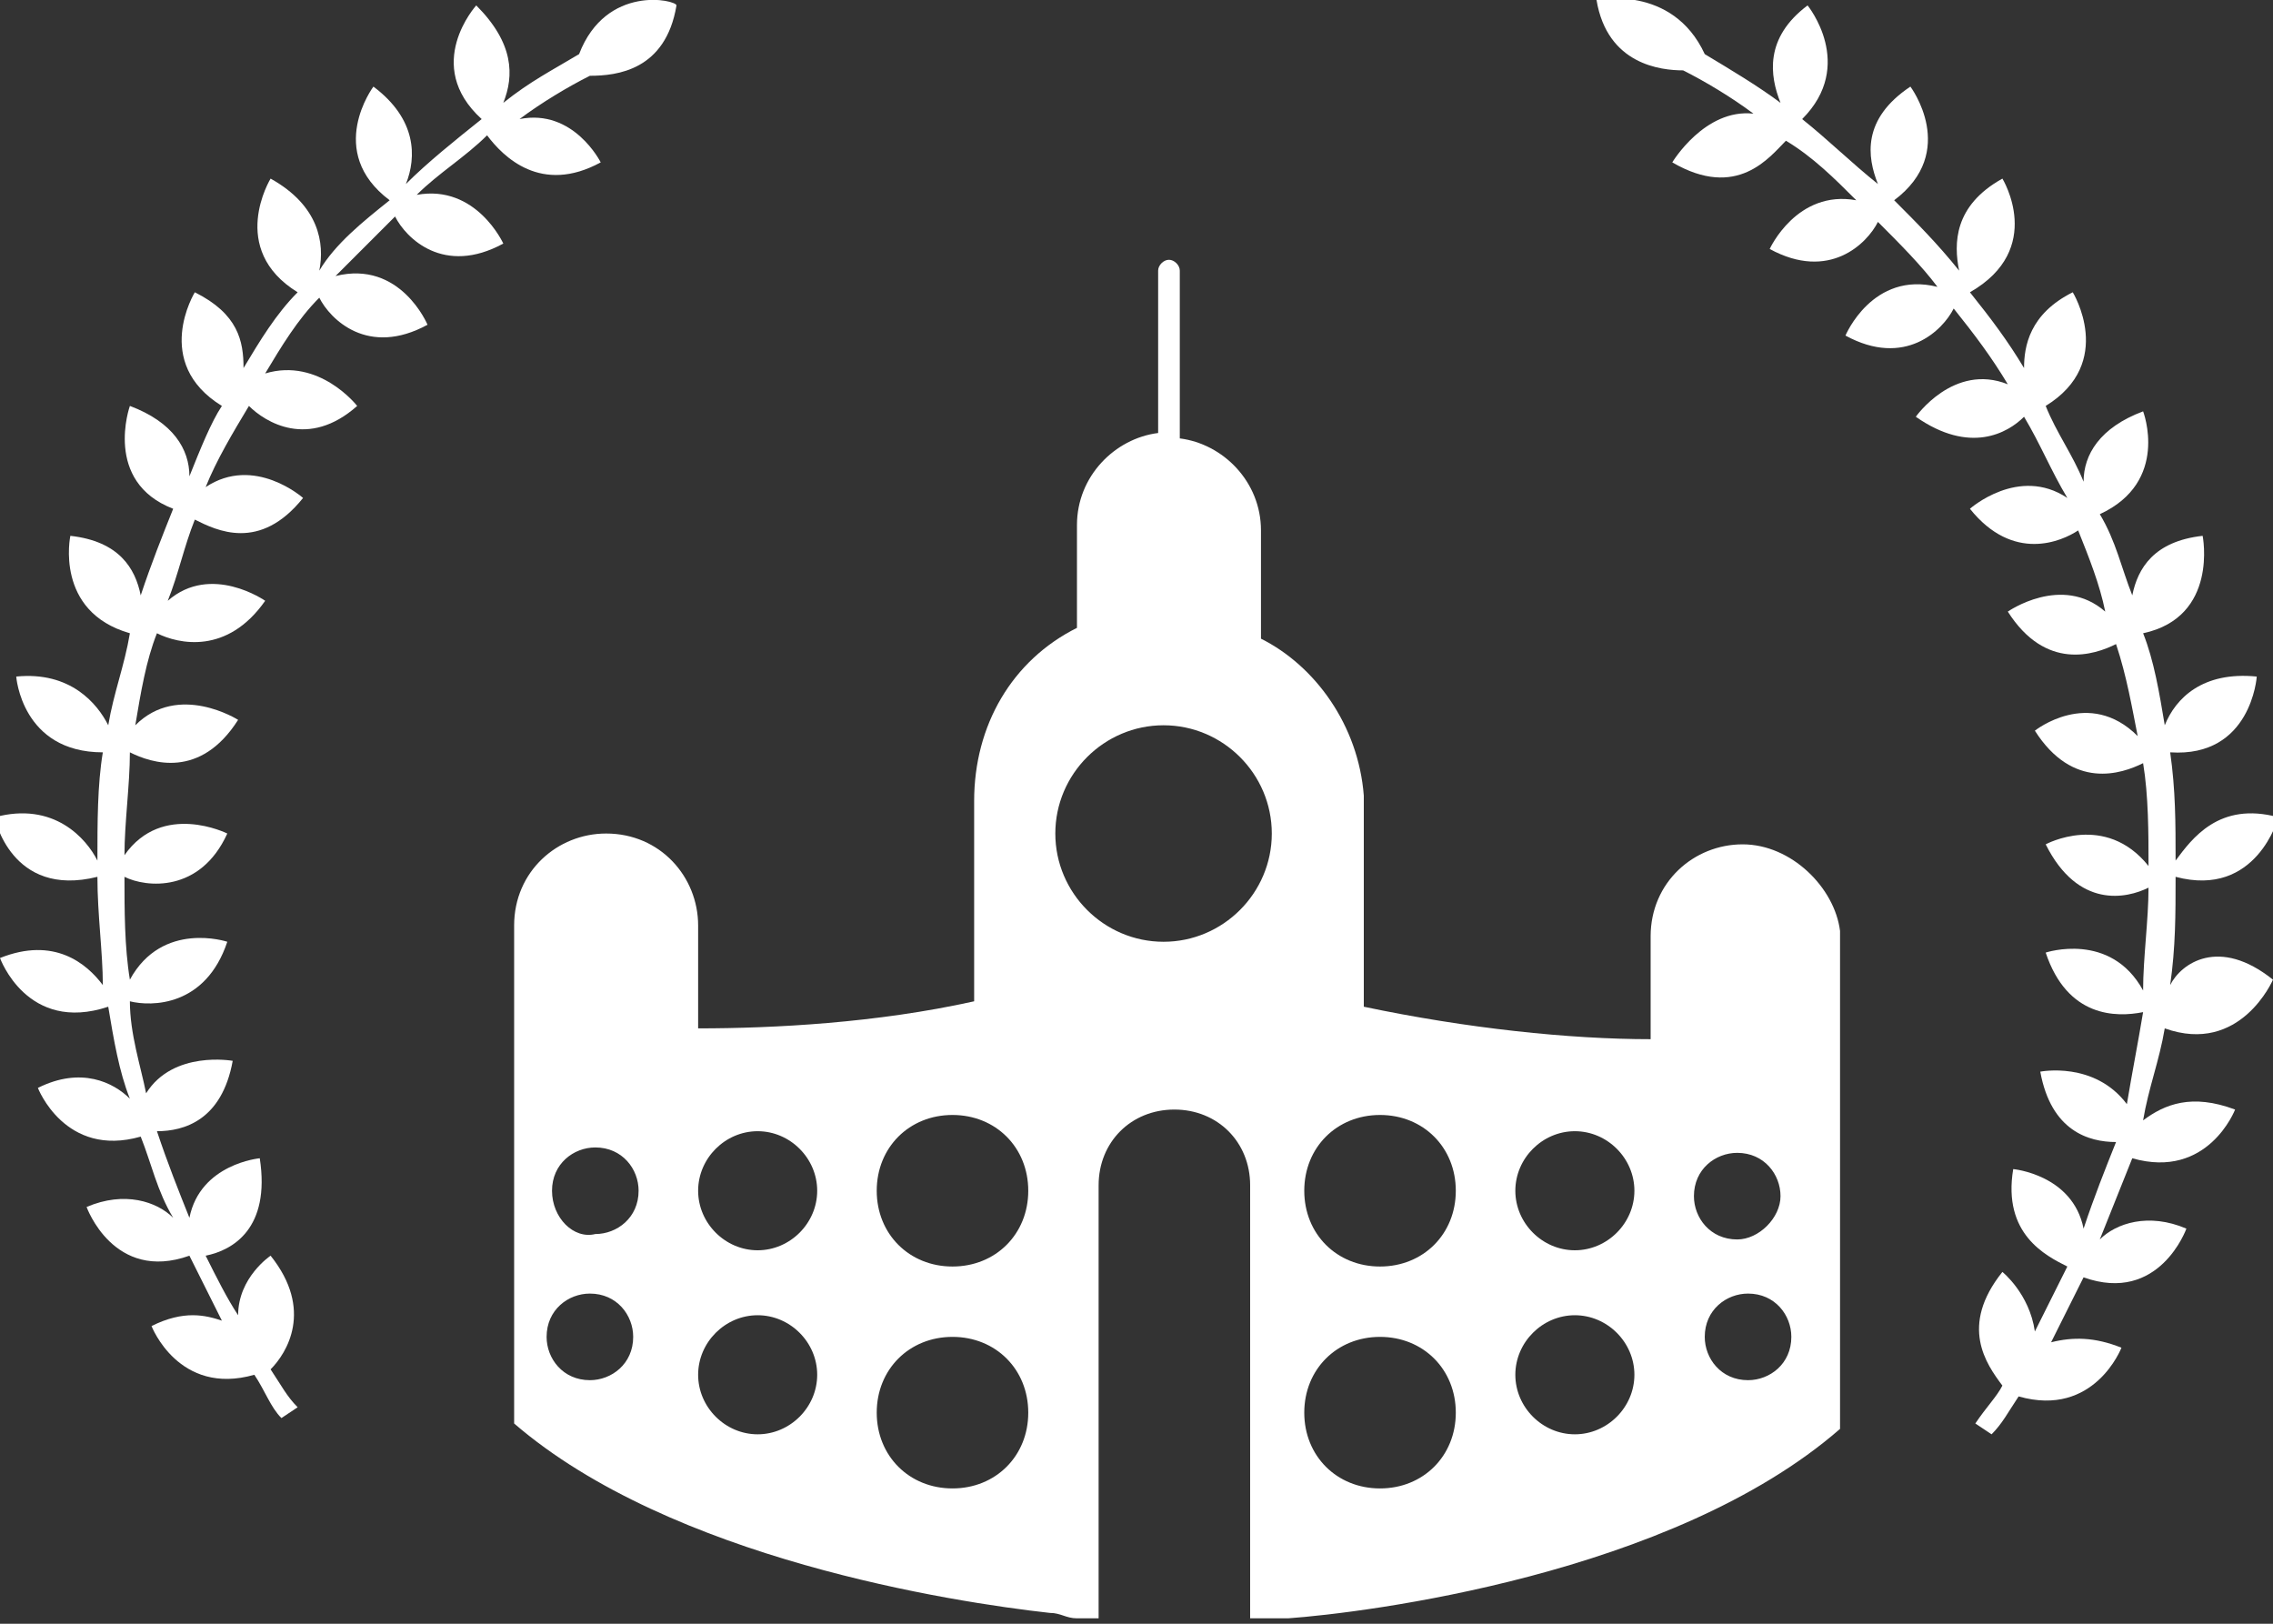
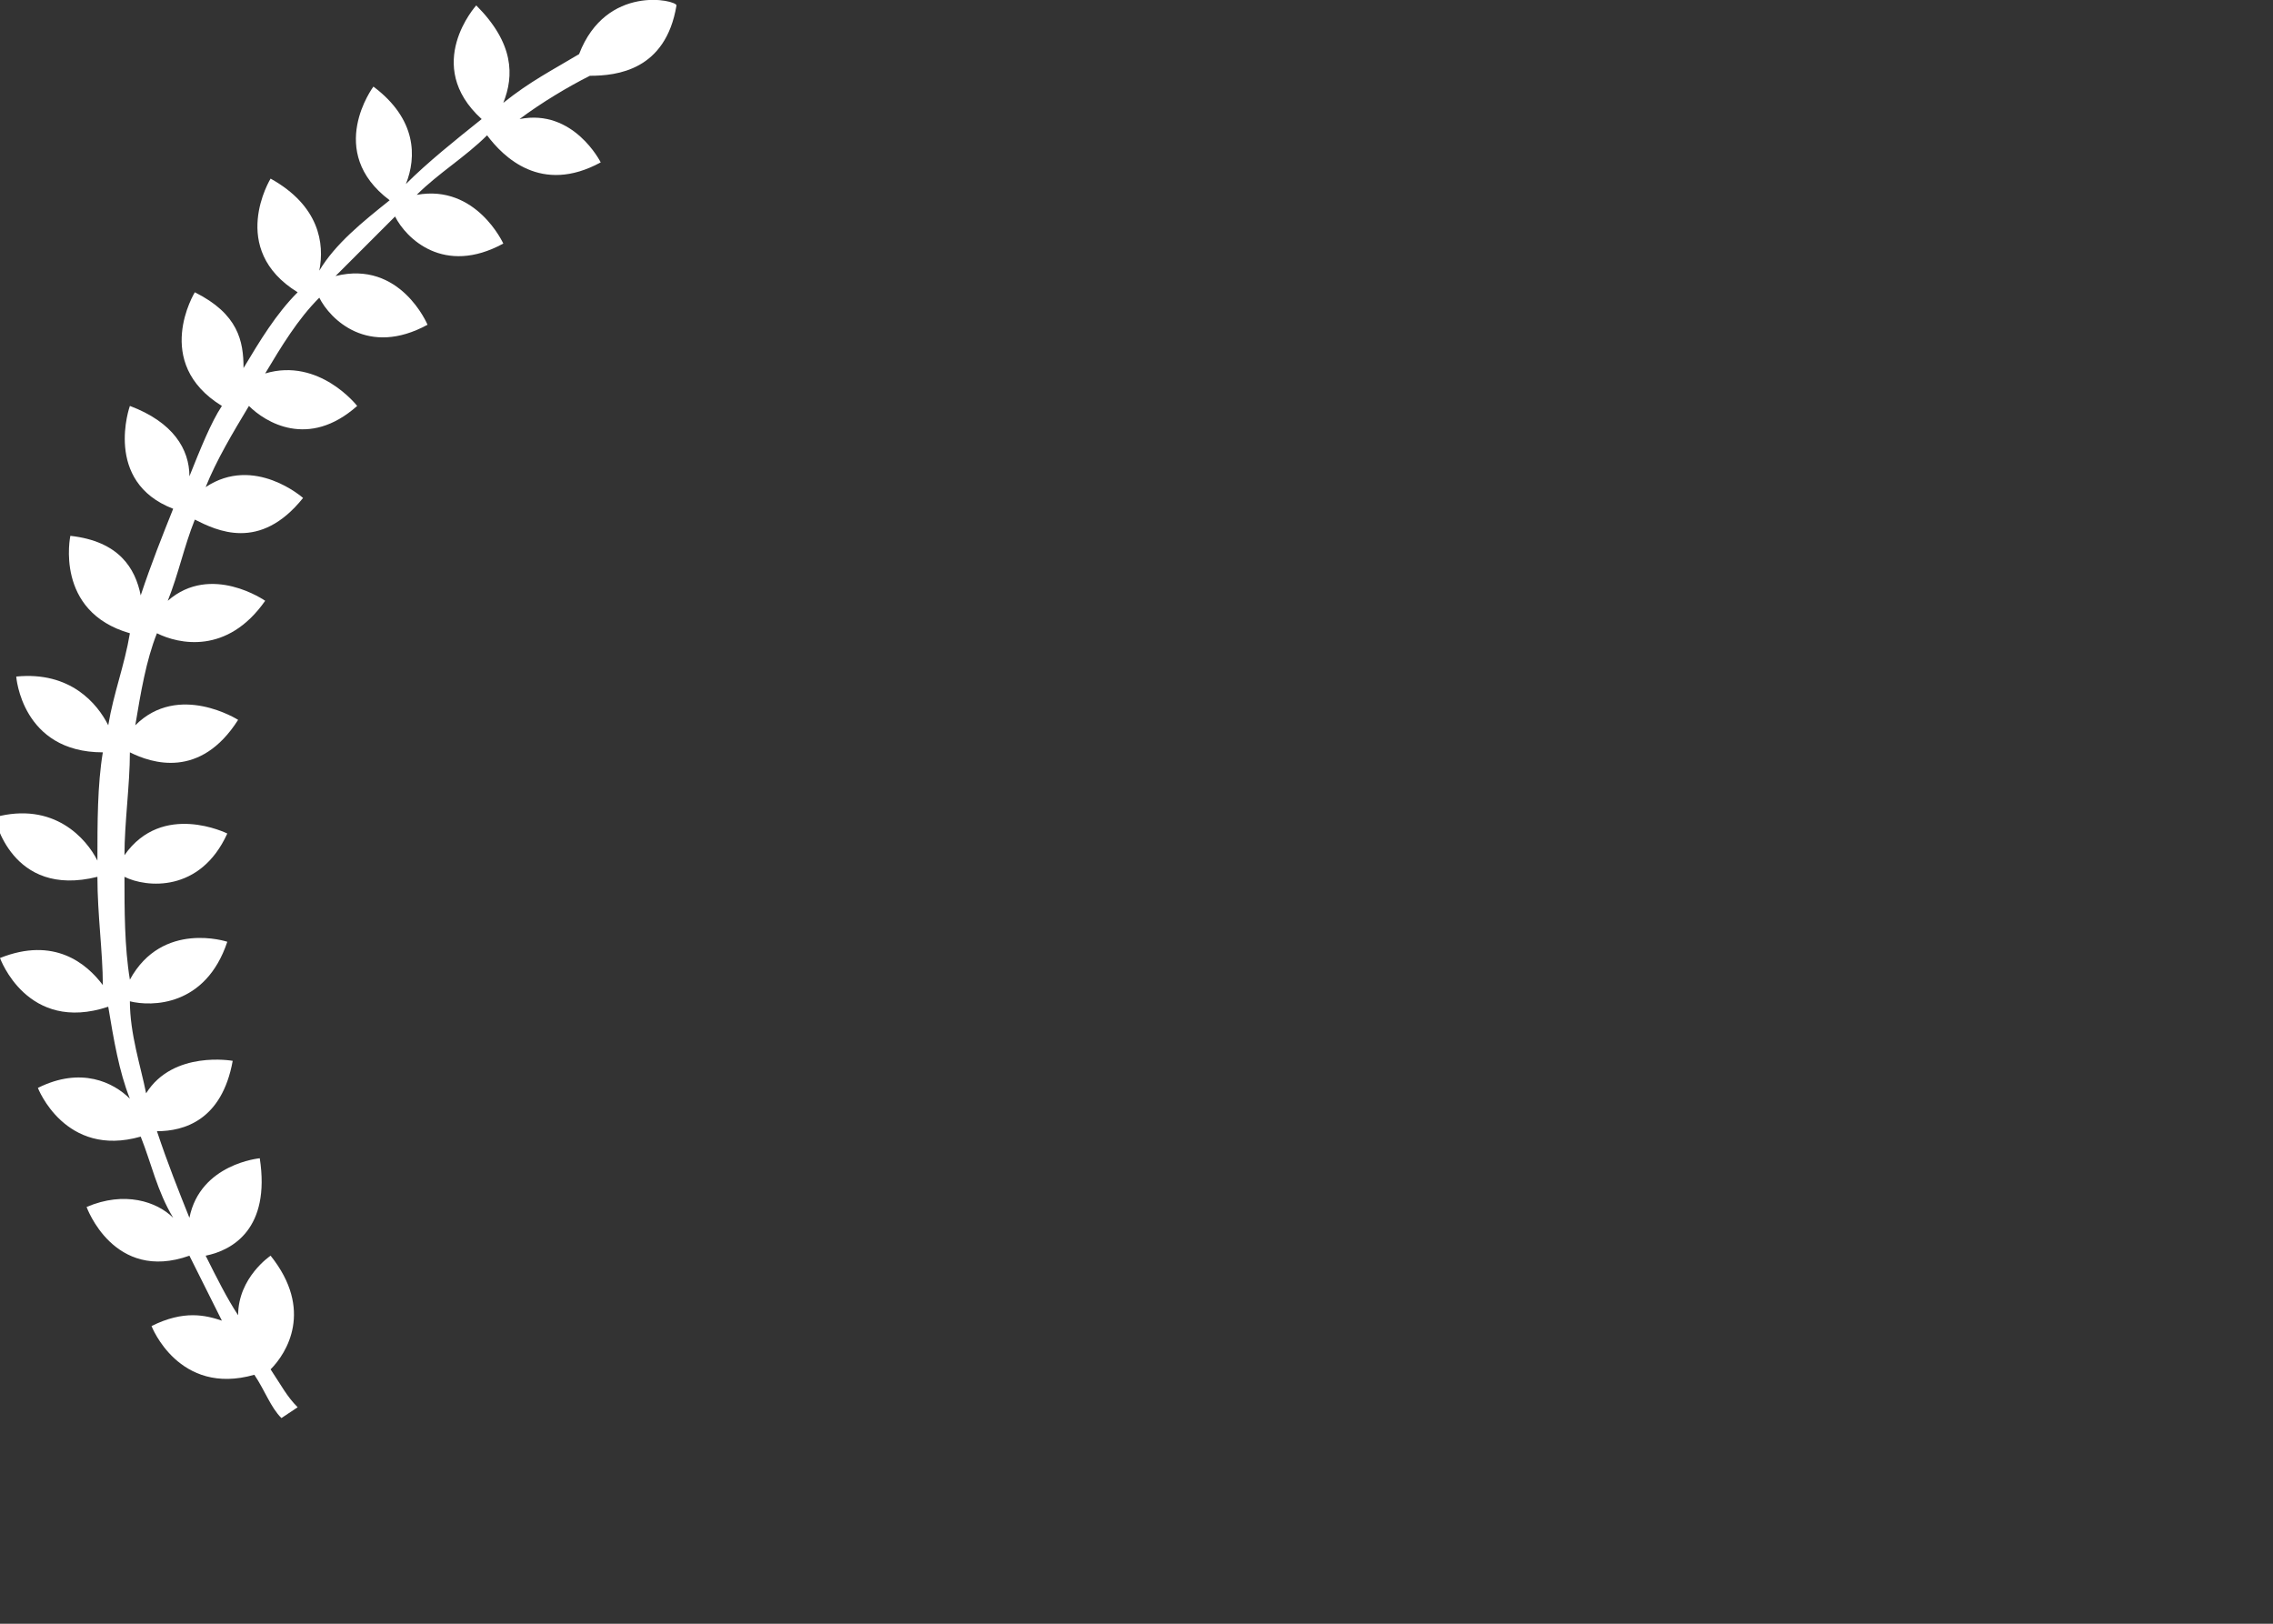
<svg xmlns="http://www.w3.org/2000/svg" version="1.1" id="Слой_1" x="0px" y="0px" viewBox="0 0 42 30" style="enable-background:new 0 0 42 30;" xml:space="preserve">
  <rect x="0" y="0" width="42" height="30" fill="#333333" stroke="none" />
  <style type="text/css">
	.st0{fill:#FFFFFF;}
</style>
  <g id="XMLID_170_">
    <g id="XMLID_725_">
-       <path id="XMLID_753_" class="st0" d="M32.2,15.6c-0.9,0-1.7,0.7-1.7,1.7v1.9c-1.5,0-3.4-0.2-5.3-0.6V15c0-0.1,0-0.2,0-0.3    c-0.1-1.3-0.9-2.4-1.9-2.9V9.8c0-0.9-0.7-1.6-1.5-1.7V5c0-0.1-0.1-0.2-0.2-0.2c-0.1,0-0.2,0.1-0.2,0.2V8c-0.8,0.1-1.5,0.8-1.5,1.7    v1.9c-1.2,0.6-1.9,1.8-1.9,3.2h0c0,0,0,0,0,0v3.7c-1.8,0.4-3.7,0.5-5.1,0.5v-1.9c0-0.9-0.7-1.7-1.7-1.7c-0.9,0-1.7,0.7-1.7,1.7    v1.8h0v7.4c2.9,2.5,8.1,3.3,9.9,3.5c0.2,0,0.3,0.1,0.5,0.1h0.4v-8c0-0.8,0.6-1.4,1.4-1.4c0.8,0,1.4,0.6,1.4,1.4v8h0.4    c0.1,0,0.2,0,0.3,0c1.4-0.1,7.1-0.8,10.2-3.5v-4.5v-2.9v-1.8C33.9,16.4,33.1,15.6,32.2,15.6z M10.2,22c0-0.5,0.4-0.8,0.8-0.8    c0.5,0,0.8,0.4,0.8,0.8c0,0.5-0.4,0.8-0.8,0.8C10.6,22.9,10.2,22.5,10.2,22z M10.9,25.5c-0.5,0-0.8-0.4-0.8-0.8    c0-0.5,0.4-0.8,0.8-0.8c0.5,0,0.8,0.4,0.8,0.8C11.7,25.2,11.3,25.5,10.9,25.5z M14,26.5c-0.6,0-1.1-0.5-1.1-1.1s0.5-1.1,1.1-1.1    c0.6,0,1.1,0.5,1.1,1.1S14.6,26.5,14,26.5z M14,23.1c-0.6,0-1.1-0.5-1.1-1.1c0-0.6,0.5-1.1,1.1-1.1c0.6,0,1.1,0.5,1.1,1.1    C15.1,22.6,14.6,23.1,14,23.1z M16.2,26.1c0-0.8,0.6-1.4,1.4-1.4c0.8,0,1.4,0.6,1.4,1.4c0,0.8-0.6,1.4-1.4,1.4    C16.8,27.5,16.2,26.9,16.2,26.1z M17.6,23.4c-0.8,0-1.4-0.6-1.4-1.4c0-0.8,0.6-1.4,1.4-1.4c0.8,0,1.4,0.6,1.4,1.4    C19,22.8,18.4,23.4,17.6,23.4z M21.5,17.4c-1.1,0-2-0.9-2-2c0-1.1,0.9-2,2-2c1.1,0,2,0.9,2,2C23.5,16.5,22.6,17.4,21.5,17.4z     M25.5,27.5c-0.8,0-1.4-0.6-1.4-1.4c0-0.8,0.6-1.4,1.4-1.4c0.8,0,1.4,0.6,1.4,1.4C26.9,26.9,26.3,27.5,25.5,27.5z M25.5,23.4    c-0.8,0-1.4-0.6-1.4-1.4c0-0.8,0.6-1.4,1.4-1.4c0.8,0,1.4,0.6,1.4,1.4C26.9,22.8,26.3,23.4,25.5,23.4z M29.1,26.5    c-0.6,0-1.1-0.5-1.1-1.1s0.5-1.1,1.1-1.1c0.6,0,1.1,0.5,1.1,1.1S29.7,26.5,29.1,26.5z M29.1,23.1c-0.6,0-1.1-0.5-1.1-1.1    c0-0.6,0.5-1.1,1.1-1.1c0.6,0,1.1,0.5,1.1,1.1C30.2,22.6,29.7,23.1,29.1,23.1z M32.1,22.9c-0.5,0-0.8-0.4-0.8-0.8    c0-0.5,0.4-0.8,0.8-0.8c0.5,0,0.8,0.4,0.8,0.8C32.9,22.5,32.5,22.9,32.1,22.9z M32.3,25.5c-0.5,0-0.8-0.4-0.8-0.8    c0-0.5,0.4-0.8,0.8-0.8c0.5,0,0.8,0.4,0.8,0.8C33.1,25.2,32.7,25.5,32.3,25.5z" />
-     </g>
+       </g>
    <g id="XMLID_637_">
-       <path id="XMLID_677_" class="st0" d="M40.1,18.2c0.1-0.7,0.1-1.3,0.1-2c1.5,0.4,1.9-1.1,1.9-1.1c-1.1-0.3-1.6,0.4-1.9,0.8    c0-0.7,0-1.3-0.1-2c1.5,0.1,1.6-1.4,1.6-1.4c-1-0.1-1.5,0.4-1.7,0.9c-0.1-0.6-0.2-1.2-0.4-1.7c1.4-0.3,1.1-1.8,1.1-1.8    c-0.9,0.1-1.2,0.6-1.3,1.1c-0.2-0.5-0.3-1-0.6-1.5c1.3-0.6,0.8-1.9,0.8-1.9c-0.8,0.3-1.1,0.8-1.1,1.3c-0.2-0.5-0.5-0.9-0.7-1.4    c1.3-0.8,0.5-2.1,0.5-2.1c-0.8,0.4-0.9,1-0.9,1.4c-0.3-0.5-0.6-0.9-1-1.4C37.8,4.6,37,3.3,37,3.3c-0.9,0.5-0.9,1.2-0.8,1.7    c-0.4-0.5-0.8-0.9-1.2-1.3c1.2-0.9,0.3-2.1,0.3-2.1c-0.9,0.6-0.8,1.3-0.6,1.8c-0.5-0.4-0.9-0.8-1.4-1.2c1-1,0.1-2.1,0.1-2.1    c-0.8,0.6-0.7,1.3-0.5,1.8c-0.4-0.3-0.9-0.6-1.4-0.9C30.9-0.3,29.5,0,29.5,0c0.2,1.2,1.2,1.3,1.6,1.3c0.4,0.2,0.9,0.5,1.3,0.8    C31.5,2,30.9,3,30.9,3c1.2,0.7,1.8-0.1,2.1-0.4c0.5,0.3,0.9,0.7,1.3,1.1c-1.1-0.2-1.6,0.9-1.6,0.9c1.1,0.6,1.8-0.1,2-0.5    c0.4,0.4,0.8,0.8,1.1,1.2c-1.2-0.3-1.7,0.9-1.7,0.9c1.1,0.6,1.8-0.1,2-0.5c0.4,0.5,0.7,0.9,1,1.4c-1-0.4-1.7,0.6-1.7,0.6    c1,0.7,1.7,0.3,2,0c0.3,0.5,0.5,1,0.8,1.5c-0.9-0.6-1.8,0.2-1.8,0.2c0.8,1,1.7,0.6,2,0.4c0.2,0.5,0.4,1,0.5,1.5    c-0.8-0.7-1.8,0-1.8,0c0.7,1.1,1.6,0.8,2,0.6c0.2,0.6,0.3,1.2,0.4,1.7c-0.9-0.9-1.9-0.1-1.9-0.1c0.7,1.1,1.6,0.8,2,0.6    c0.1,0.6,0.1,1.3,0.1,1.9c-0.8-1-1.9-0.4-1.9-0.4c0.6,1.2,1.5,1,1.9,0.8c0,0.6-0.1,1.3-0.1,1.9c-0.6-1.1-1.8-0.7-1.8-0.7    c0.4,1.2,1.3,1.2,1.8,1.1c-0.1,0.6-0.2,1.1-0.3,1.7c-0.6-0.8-1.6-0.6-1.6-0.6c0.2,1.1,0.9,1.3,1.4,1.3c-0.2,0.5-0.4,1-0.6,1.6    c-0.2-1-1.3-1.1-1.3-1.1c-0.2,1.2,0.6,1.6,1,1.8c-0.2,0.4-0.4,0.8-0.6,1.2c-0.1-0.7-0.6-1.1-0.6-1.1c-0.8,1-0.3,1.7,0,2.1    c-0.1,0.2-0.3,0.4-0.5,0.7l0.3,0.2c0.2-0.2,0.3-0.4,0.5-0.7c1.4,0.4,1.9-0.9,1.9-0.9c-0.5-0.2-0.9-0.2-1.3-0.1    c0.2-0.4,0.4-0.8,0.6-1.2c1.4,0.5,1.9-0.9,1.9-0.9c-0.7-0.3-1.3-0.1-1.6,0.2c0.2-0.5,0.4-1,0.6-1.5c1.4,0.4,1.9-0.9,1.9-0.9    c-0.8-0.3-1.3-0.1-1.7,0.2c0.1-0.6,0.3-1.1,0.4-1.7c1.4,0.5,2-0.9,2-0.9C41,17.3,40.3,17.8,40.1,18.2z" />
      <path id="XMLID_676_" class="st0" d="M10.7,1c-0.5,0.3-0.9,0.5-1.4,0.9c0.2-0.5,0.2-1.1-0.5-1.8c0,0-1,1.1,0.1,2.1    c-0.5,0.4-1,0.8-1.4,1.2c0.2-0.5,0.2-1.2-0.6-1.8c0,0-0.9,1.2,0.3,2.1C6.7,4.1,6.2,4.5,5.9,5C6,4.5,5.9,3.8,5,3.3    c0,0-0.8,1.3,0.5,2.1c-0.4,0.4-0.7,0.9-1,1.4c0-0.5-0.1-1-0.9-1.4c0,0-0.8,1.3,0.5,2.1C3.9,7.8,3.7,8.3,3.5,8.8    c0-0.5-0.3-1-1.1-1.3c0,0-0.5,1.4,0.8,1.9C3,9.9,2.8,10.4,2.6,11C2.5,10.5,2.2,10,1.3,9.9c0,0-0.3,1.4,1.1,1.8    c-0.1,0.6-0.3,1.1-0.4,1.7c-0.2-0.4-0.7-1-1.7-0.9c0,0,0.1,1.4,1.6,1.4c-0.1,0.6-0.1,1.3-0.1,2c-0.2-0.4-0.8-1.1-1.9-0.8    c0,0,0.3,1.5,1.9,1.1c0,0.7,0.1,1.4,0.1,2c-0.3-0.4-0.9-0.9-1.9-0.5c0,0,0.5,1.4,2,0.9c0.1,0.6,0.2,1.2,0.4,1.7    c-0.3-0.3-0.9-0.6-1.7-0.2c0,0,0.5,1.3,1.9,0.9c0.2,0.5,0.3,1,0.6,1.5c-0.3-0.3-0.9-0.5-1.6-0.2c0,0,0.5,1.4,1.9,0.9    c0.2,0.4,0.4,0.8,0.6,1.2c-0.3-0.1-0.7-0.2-1.3,0.1c0,0,0.5,1.3,1.9,0.9C4.9,25.7,5,26,5.2,26.2L5.5,26c-0.2-0.2-0.3-0.4-0.5-0.7    c0.3-0.3,0.8-1.1,0-2.1c0,0-0.6,0.4-0.6,1.1C4.2,24,4,23.6,3.8,23.2c0.5-0.1,1.2-0.5,1-1.8c0,0-1.1,0.1-1.3,1.1    c-0.2-0.5-0.4-1-0.6-1.6c0.5,0,1.2-0.2,1.4-1.3c0,0-1.1-0.2-1.6,0.6c-0.1-0.5-0.3-1.1-0.3-1.7c0.4,0.1,1.4,0.1,1.8-1.1    c0,0-1.2-0.4-1.8,0.7c-0.1-0.6-0.1-1.3-0.1-1.9c0.4,0.2,1.4,0.3,1.9-0.8c0,0-1.2-0.6-1.9,0.4c0-0.6,0.1-1.3,0.1-1.9    c0.4,0.2,1.3,0.5,2-0.6c0,0-1.1-0.7-1.9,0.1c0.1-0.6,0.2-1.2,0.4-1.7c0.4,0.2,1.3,0.4,2-0.6c0,0-1-0.7-1.8,0    c0.2-0.5,0.3-1,0.5-1.5c0.4,0.2,1.2,0.6,2-0.4c0,0-0.9-0.8-1.8-0.2c0.2-0.5,0.5-1,0.8-1.5c0.3,0.3,1.1,0.8,2,0    c0,0-0.7-0.9-1.7-0.6c0.3-0.5,0.6-1,1-1.4c0.2,0.4,0.9,1.1,2,0.5c0,0-0.5-1.2-1.7-0.9C6.5,4.8,6.9,4.4,7.3,4    c0.2,0.4,0.9,1.1,2,0.5c0,0-0.5-1.1-1.6-0.9C8.1,3.2,8.6,2.9,9,2.5C9.3,2.9,10,3.6,11.1,3c0,0-0.5-1-1.5-0.8    c0.4-0.3,0.9-0.6,1.3-0.8c0.5,0,1.4-0.1,1.6-1.3C12.5,0,11.2-0.3,10.7,1z" />
    </g>
  </g>
</svg>